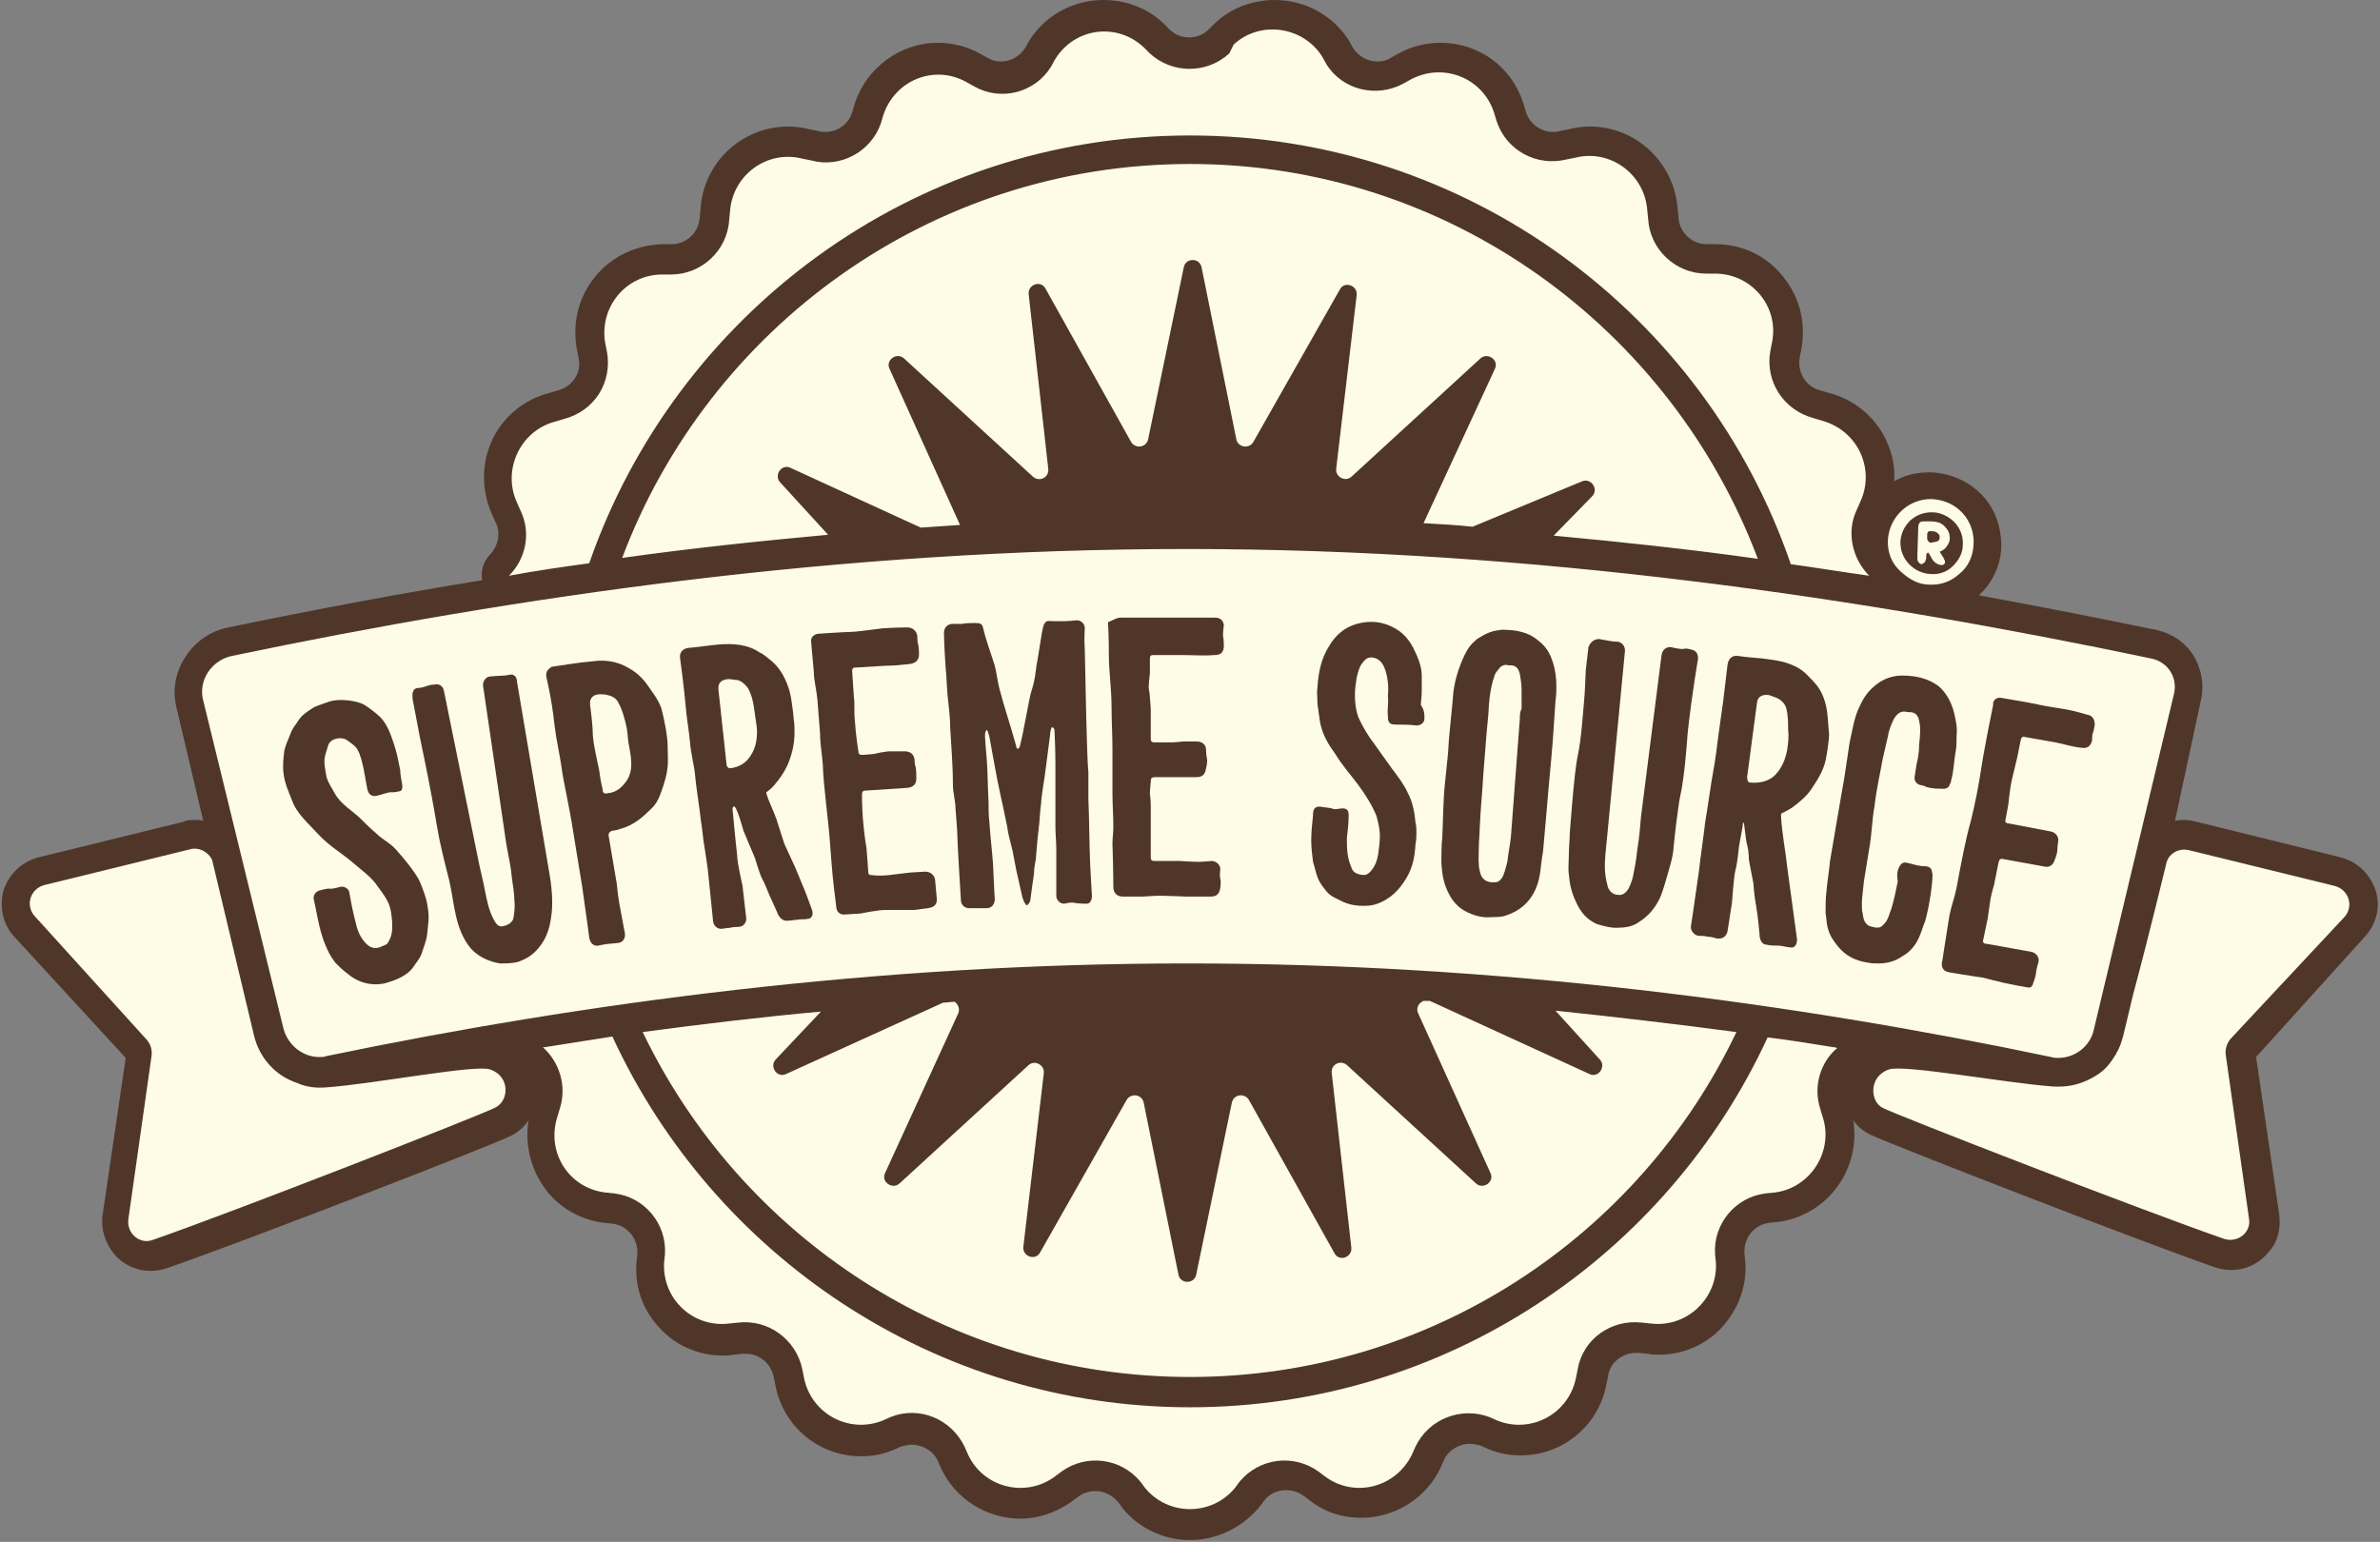
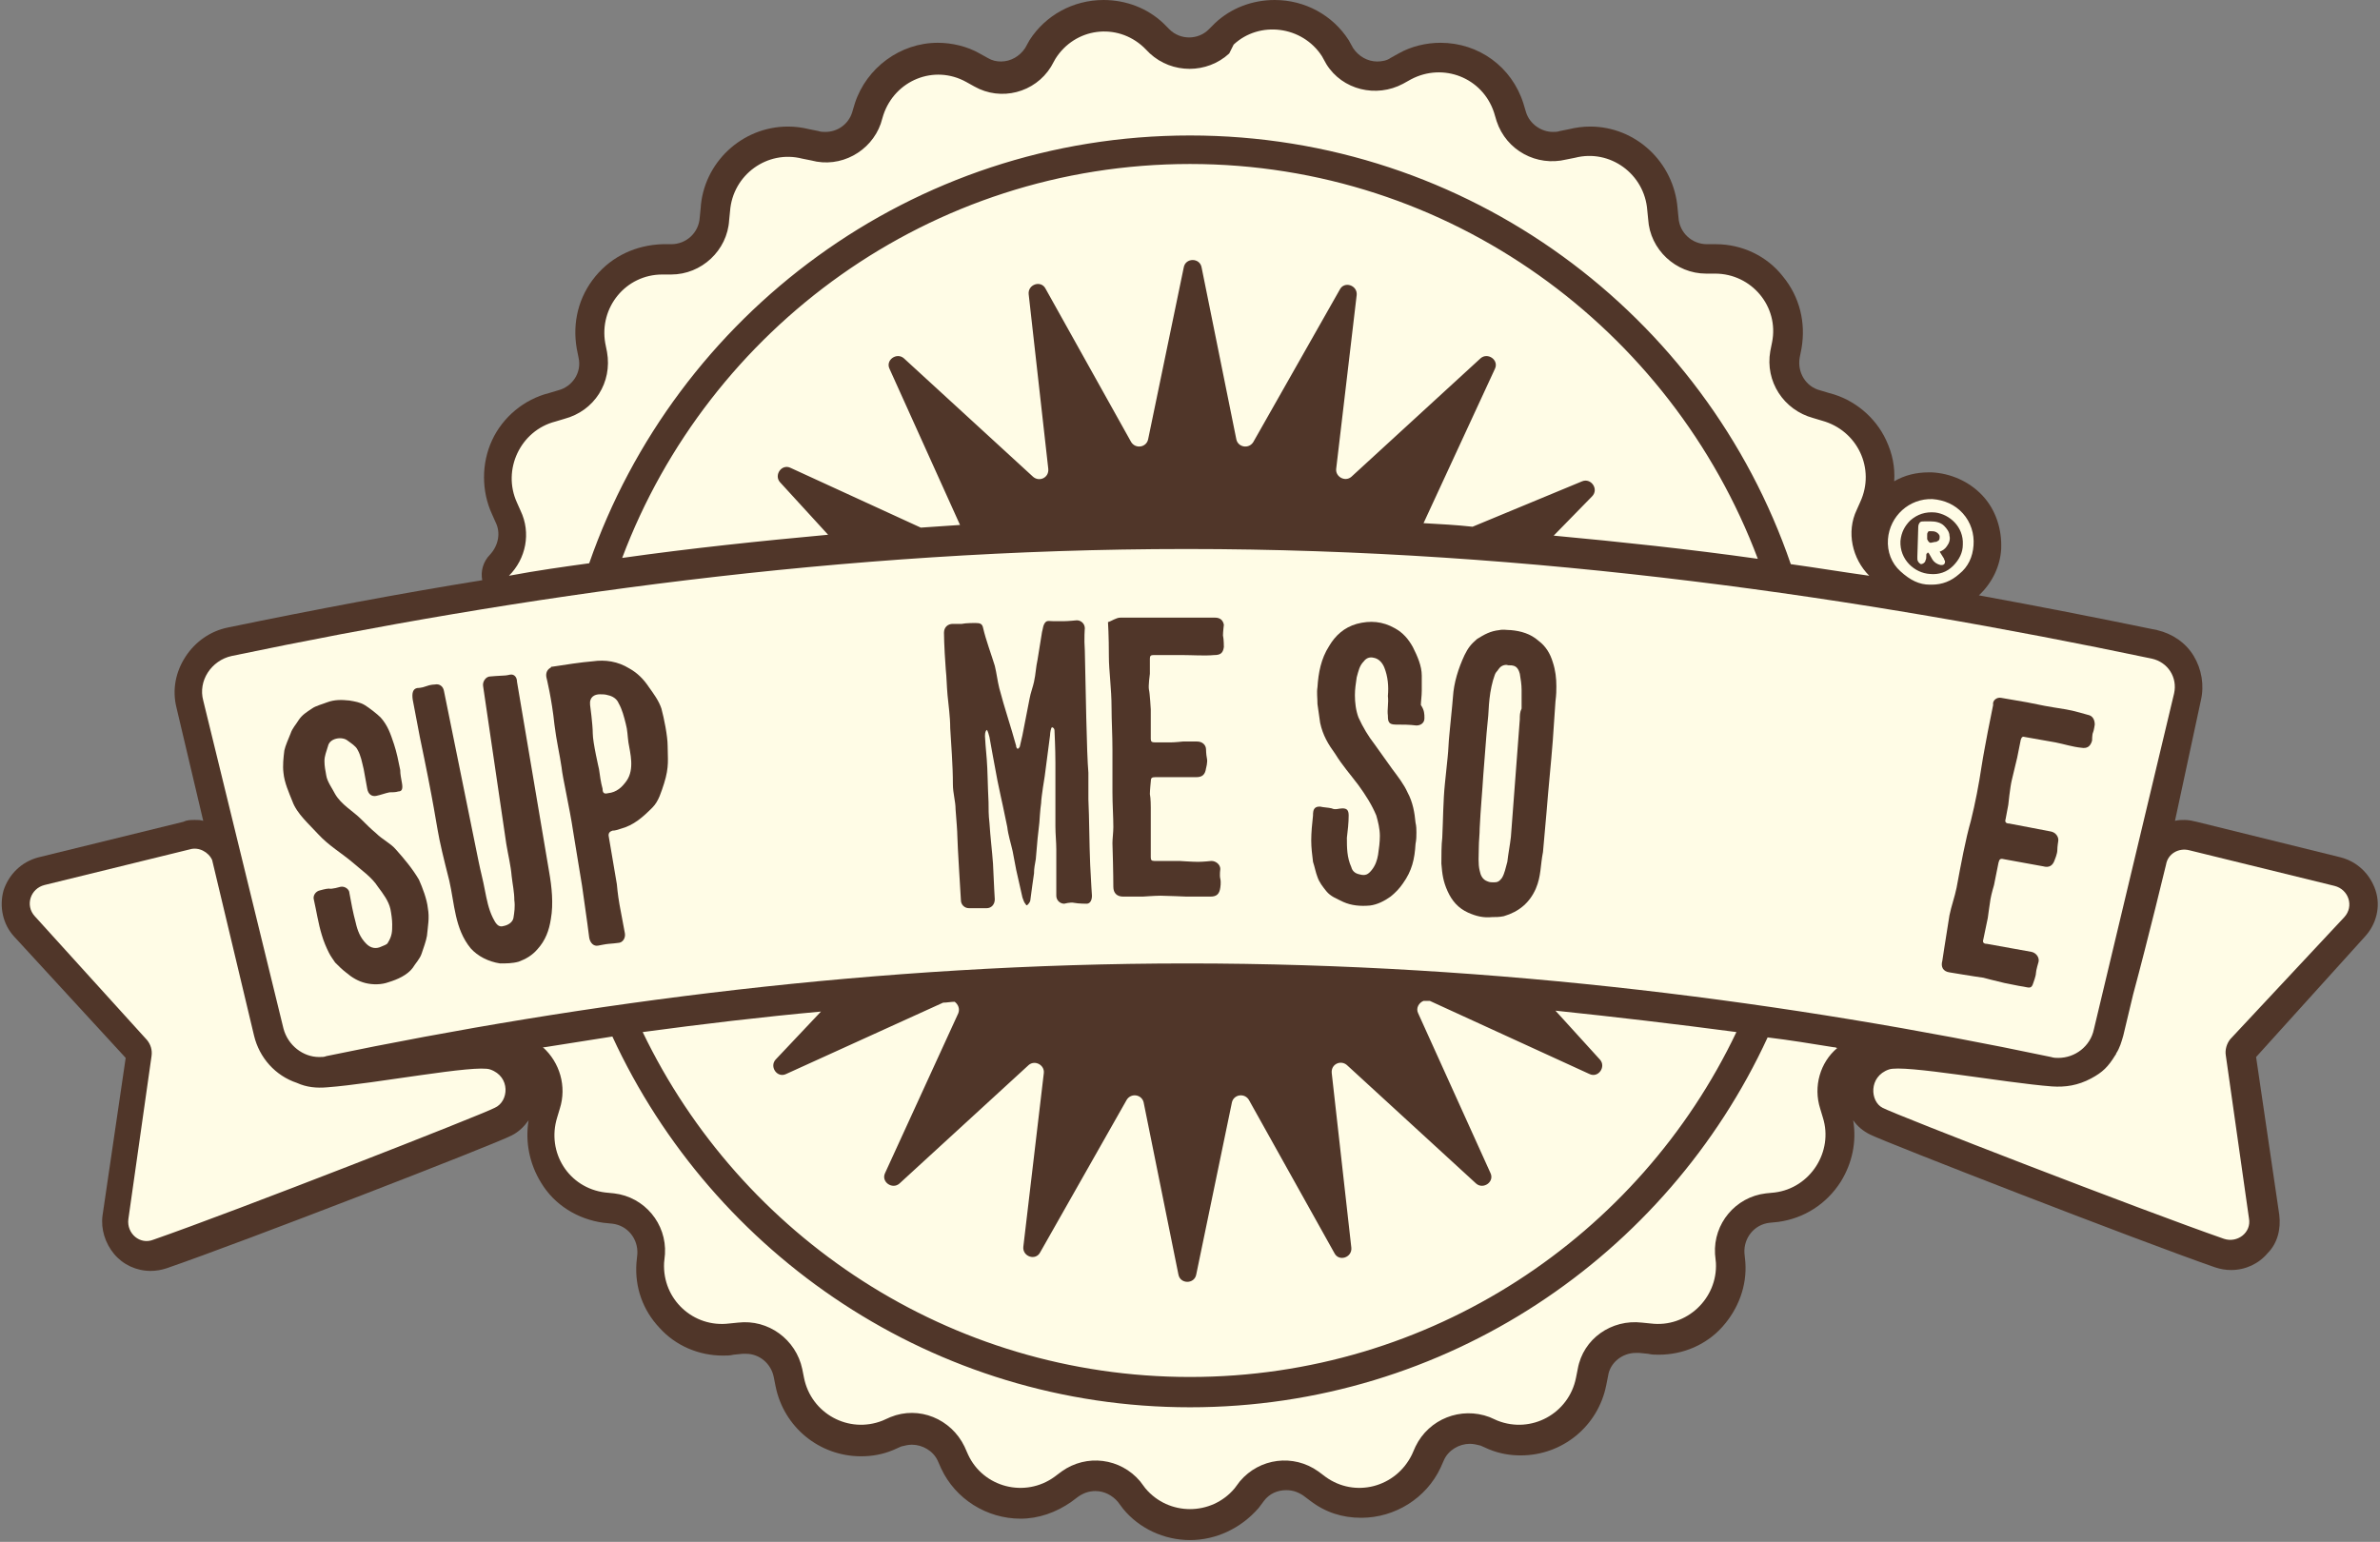
<svg xmlns="http://www.w3.org/2000/svg" version="1.1" id="Layer_1" x="0px" y="0px" viewBox="0 0 267 173" style="enable-background:new 0 0 267 173;" xml:space="preserve">
  <rect x="0" y="0" width="267" height="173" fill="#808080" stroke="none" />
  <style type="text/css">
	.st0{fill:#503629;}
	.st1{fill:#FFFCE6;}
</style>
  <g>
    <path class="st0" d="M133.5,172.8c-2.9,0-5.7-1.3-7.5-3.5l-0.6-0.8c-0.6-0.7-1.5-1.2-2.5-1.2c-0.7,0-1.3,0.2-1.9,0.6l-0.8,0.6   c-1.7,1.2-3.7,1.9-5.7,1.9c-3.8,0-7.3-2.2-8.9-5.6l-0.4-0.9c-0.5-1.1-1.7-1.8-2.9-1.8c-0.4,0-0.8,0.1-1.2,0.2l-0.9,0.4   c-1.2,0.5-2.4,0.7-3.6,0.7c-4.7,0-8.7-3.3-9.6-7.9l-0.2-1c-0.3-1.5-1.6-2.6-3.1-2.6c-0.1,0-0.3,0-0.4,0l-1,0.1   c-0.4,0.1-0.8,0.1-1.2,0.1c-2.7,0-5.3-1.1-7.1-3.1c-1.9-2-2.8-4.6-2.6-7.3l0.1-1c0.1-1.7-1.1-3.2-2.8-3.4l-1-0.1   c-2.9-0.4-5.5-2-7-4.5c-1.3-2.1-1.8-4.6-1.4-7c-0.5,0.7-1.1,1.3-1.9,1.7c-1.9,1-30,11.9-38.7,14.9c-0.6,0.2-1.2,0.3-1.8,0.3h0   c-1.6,0-3.1-0.7-4.1-1.9c-1-1.2-1.5-2.8-1.3-4.3l2.6-17.7L1.6,105.1c-1.3-1.4-1.7-3.4-1.2-5.2c0.6-1.8,2-3.2,3.9-3.7l16.3-4   C21,92,21.4,92,21.9,92c0.3,0,0.6,0,0.9,0.1l-3-12.7c-0.5-2-0.1-4,1-5.7c1.1-1.7,2.8-2.9,4.8-3.3c9.7-2,19.2-3.8,28.5-5.3   c-0.2-1,0.1-2.1,0.9-2.9c0.9-1,1.2-2.4,0.6-3.6l-0.4-0.9c-1.2-2.6-1.2-5.7,0-8.3c1.2-2.6,3.6-4.6,6.4-5.3l1-0.3   c1.6-0.4,2.7-2,2.3-3.7l-0.2-1c-0.5-2.9,0.2-5.8,2.1-8.1c1.9-2.3,4.6-3.5,7.5-3.6l1,0c1.7,0,3.1-1.3,3.2-3l0.1-1   c0.3-5.1,4.6-9.2,9.8-9.2c0.8,0,1.6,0.1,2.4,0.3l1,0.2c0.3,0.1,0.5,0.1,0.8,0.1c1.4,0,2.6-0.9,3-2.2l0.3-1c1.3-4,5.1-6.8,9.3-6.8   c1.6,0,3.3,0.4,4.7,1.2l0.9,0.5c0.5,0.3,1,0.4,1.5,0.4c1.1,0,2.1-0.6,2.7-1.5l0.5-0.9c1.8-2.8,4.9-4.5,8.3-4.5   c2.5,0,4.9,0.9,6.7,2.6l0.7,0.7c0.6,0.6,1.4,0.9,2.2,0.9c0.8,0,1.6-0.3,2.2-0.9l0.7-0.7c1.8-1.7,4.2-2.6,6.7-2.6   c3.4,0,6.5,1.7,8.3,4.5l0.5,0.9c0.6,0.9,1.6,1.5,2.7,1.5c0.5,0,1.1-0.1,1.5-0.4l0.9-0.5c1.4-0.8,3.1-1.2,4.7-1.2   c4.3,0,8,2.7,9.3,6.8l0.3,1c0.4,1.3,1.7,2.2,3,2.2c0.3,0,0.5,0,0.8-0.1l1-0.2c0.8-0.2,1.6-0.3,2.4-0.3c5.1,0,9.4,4,9.8,9.2l0.1,1   c0.1,1.7,1.5,3,3.2,3l1,0c2.9,0,5.7,1.3,7.5,3.6c1.9,2.3,2.6,5.2,2.1,8.1l-0.2,1c-0.3,1.7,0.7,3.3,2.3,3.7l1,0.3   c2.8,0.7,5.2,2.7,6.4,5.3c0.7,1.5,1,3,0.9,4.6c1.2-0.7,2.5-1,3.9-1c0.1,0,0.2,0,0.3,0c2.1,0.1,4.2,1,5.7,2.6c1.5,1.6,2.2,3.8,2.1,6   c-0.1,1.9-1,3.8-2.5,5.2c6.6,1.2,13.2,2.5,20,3.9c1.7,0.4,3.2,1.4,4.1,2.9c0.9,1.5,1.2,3.3,0.8,5L244,92.1c0.4-0.1,0.7-0.1,1.1-0.1   c0.4,0,0.9,0.1,1.3,0.2l16.2,4c1.9,0.5,3.3,1.9,3.9,3.7c0.6,1.8,0.1,3.8-1.2,5.2l-12.2,13.5l2.6,17.7c0.2,1.6-0.2,3.2-1.3,4.3   c-1,1.2-2.5,1.9-4.1,1.9l0,0c-0.6,0-1.2-0.1-1.8-0.3c-8.9-3.1-36.9-14-38.7-14.9c-0.8-0.4-1.4-0.9-1.9-1.6c0.4,2.4-0.1,4.8-1.4,6.9   c-1.6,2.5-4.1,4.1-7,4.5l-1,0.1c-1.7,0.2-2.9,1.7-2.8,3.4l0.1,1c0.2,2.7-0.8,5.3-2.6,7.3c-1.8,2-4.4,3.1-7.1,3.1l0,0   c-0.4,0-0.8,0-1.2-0.1l-1-0.1c-0.1,0-0.3,0-0.4,0c-1.5,0-2.9,1.1-3.1,2.6l-0.2,1c-0.9,4.6-4.9,7.9-9.6,7.9c-1.2,0-2.4-0.2-3.6-0.7   l-0.9-0.4c-0.4-0.1-0.8-0.2-1.2-0.2c-1.2,0-2.4,0.7-2.9,1.8l-0.4,0.9c-1.6,3.4-5.1,5.6-8.9,5.6c-2.1,0-4-0.6-5.7-1.9l-0.8-0.6   c-0.6-0.4-1.2-0.6-1.9-0.6c-1,0-1.9,0.4-2.5,1.2l-0.6,0.8C139.2,171.5,136.4,172.8,133.5,172.8z" />
    <path class="st1" d="M174.3,60.1c7.5,0.7,15.1,1.5,22.9,2.6c0,0,0,0,0,0c-9.7-25.8-34.6-44.3-63.7-44.3c-29.1,0-54,18.4-63.7,44.2   c7.8-1.1,15.5-1.9,23.1-2.6l-5.4-5.9c-0.7-0.8,0.2-2.1,1.2-1.6l14.6,6.7c1.5-0.1,2.9-0.2,4.4-0.3l-7.9-17.5c-0.5-1,0.8-1.9,1.6-1.2   l14.5,13.3c0.7,0.6,1.8,0.1,1.7-0.9l-2.2-19.6c-0.1-1.1,1.4-1.6,1.9-0.6l9.6,17.2c0.5,0.8,1.7,0.6,1.9-0.3l4-19.3   c0.2-1.1,1.8-1.1,2,0l3.9,19.3c0.2,0.9,1.4,1.1,1.9,0.3l9.7-17.1c0.5-1,2-0.5,1.9,0.6l-2.3,19.5c-0.1,0.9,1,1.5,1.7,0.9l14.5-13.3   c0.8-0.7,2.1,0.2,1.6,1.2l-8,17.3c1.8,0.1,3.7,0.2,5.5,0.4l12.3-5.1c1-0.4,1.9,0.9,1.1,1.7L174.3,60.1z M205.7,117.5   c-2.5-0.4-4.9-0.8-7.4-1.1l0,0c-11.3,24.5-36.1,41.5-64.8,41.5c-28.7,0-53.5-17.1-64.8-41.6c-2.5,0.4-5.1,0.8-7.6,1.2   c-0.1,0-0.1,0-0.2,0c1.9,1.7,2.7,4.4,1.9,6.9l-0.3,1c-1.2,3.9,1.3,7.9,5.4,8.4l1,0.1c3.4,0.4,5.9,3.4,5.7,6.8l-0.1,1   c-0.2,4.1,3.3,7.3,7.3,6.8l1-0.1c3.4-0.4,6.5,1.9,7.2,5.2l0.2,1c0.8,4,5,6.3,8.8,4.8l0.9-0.4c3.2-1.3,6.8,0.2,8.3,3.3l0.4,0.9   c1.7,3.7,6.4,4.9,9.7,2.5l0.8-0.6c2.8-2,6.6-1.5,8.8,1.1l0.6,0.8c2.6,3.1,7.4,3.1,10,0l0.6-0.8c2.2-2.6,6-3.1,8.8-1.1l0.8,0.6   c3.3,2.4,7.9,1.2,9.7-2.5l0.4-0.9c1.5-3.1,5.1-4.5,8.3-3.3l0.9,0.4c3.8,1.5,8-0.8,8.8-4.8l0.2-1c0.6-3.4,3.8-5.6,7.2-5.2l1,0.1   c4,0.5,7.5-2.8,7.3-6.8l-0.1-1c-0.2-3.4,2.3-6.4,5.7-6.8l1-0.1c4-0.5,6.6-4.6,5.4-8.4l-0.3-1c-0.8-2.5,0-5.2,1.9-6.8   C205.9,117.5,205.8,117.5,205.7,117.5z M92.1,113.5c-6.6,0.6-13.3,1.4-20,2.3c11,22.9,34.4,38.7,61.4,38.7   c27,0,50.4-15.8,61.3-38.7l0,0c-6.8-0.9-13.6-1.7-20.3-2.4l5,5.5c0.7,0.8-0.2,2.1-1.2,1.6l-17.9-8.2c-0.2,0-0.5,0-0.7,0   c-0.5,0.2-0.9,0.8-0.6,1.4l8.1,17.9c0.5,1-0.8,1.9-1.6,1.2l-14.5-13.3c-0.7-0.6-1.8-0.1-1.7,0.9l2.2,19.6c0.1,1.1-1.4,1.6-1.9,0.6   l-9.6-17.2c-0.5-0.8-1.7-0.6-1.9,0.3l-4,19.3c-0.2,1.1-1.8,1.1-2,0l-3.9-19.3c-0.2-0.9-1.4-1.1-1.9-0.3l-9.7,17.1   c-0.5,1-2,0.5-1.9-0.6l2.3-19.5c0.1-0.9-1-1.5-1.7-0.9l-14.5,13.3c-0.8,0.7-2.1-0.2-1.6-1.2l8.2-17.9c0.2-0.5,0-1-0.4-1.3   c-0.4,0-0.9,0.1-1.3,0.1l-17.6,8c-1,0.5-1.9-0.8-1.2-1.6L92.1,113.5z M66.1,63.2c9.7-27.9,36.2-48,67.4-48   c31.2,0,57.8,20.1,67.4,48.1c2.9,0.4,5.9,0.9,8.8,1.3c0,0,0,0,0,0c-1.9-1.9-2.6-4.9-1.4-7.4l0.4-0.9c1.7-3.7-0.3-8-4.3-9.1l-1-0.3   c-3.3-0.9-5.4-4.1-4.8-7.5l0.2-1c0.8-4-2.3-7.7-6.4-7.7l-1,0c-3.4,0-6.3-2.7-6.5-6.1l-0.1-1c-0.3-4.1-4.2-6.9-8.1-5.9l-1,0.2   c-3.3,0.8-6.7-1-7.8-4.3l-0.3-1c-1.3-3.9-5.7-5.6-9.3-3.7l-0.9,0.5c-3,1.6-6.8,0.7-8.6-2.2l-0.5-0.9c-2.2-3.4-7-4-9.9-1.3L137.9,6   c-2.5,2.3-6.4,2.3-8.9,0l-0.7-0.7c-3-2.8-7.7-2.2-9.9,1.3l-0.5,0.9c-1.8,2.9-5.6,3.9-8.6,2.2l-0.9-0.5c-3.6-2-8-0.2-9.3,3.7l-0.3,1   C97.7,17,94.3,18.9,91,18l-1-0.2c-3.9-1-7.8,1.8-8.1,5.9l-0.1,1c-0.2,3.4-3.1,6.1-6.5,6.1l-1,0c-4.1,0-7.1,3.7-6.4,7.7l0.2,1   c0.6,3.4-1.4,6.6-4.8,7.5l-1,0.3c-3.9,1-6,5.4-4.3,9.1l0.4,0.9c1.2,2.5,0.6,5.4-1.3,7.3C60.3,64,63.2,63.6,66.1,63.2z M55,120   c-1.6-0.6-12.9,1.6-18.3,2c-1.2,0.1-2.3,0-3.4-0.5c-2.4-0.8-4.2-2.8-4.8-5.3l-4.7-19.7c-0.4-0.9-1.5-1.5-2.5-1.2l-16.3,4   c-1.6,0.4-2.2,2.3-1.1,3.5l12.6,13.9c0.4,0.5,0.6,1.1,0.5,1.8l-2.6,18.3c-0.2,1.6,1.3,2.9,2.8,2.3c9.2-3.2,36.8-14,38.3-14.8   C57.1,123.6,57.3,120.8,55,120z M31.8,115.4c0.5,1.9,2.2,3.2,4,3.2c0.3,0,0.6,0,0.8-0.1c28.9-6,61.8-10.4,96.6-10.4   c34.9,0,67.9,4.4,96.9,10.5c0.3,0.1,0.6,0.1,0.8,0.1c1.9,0,3.6-1.3,4-3.2l9-37.7c0.4-1.8-0.7-3.5-2.5-3.9   c-32.4-6.8-69.2-12.3-108.3-12.3c-38.6,0-75,5.3-107.1,12c-2.3,0.5-3.8,2.8-3.2,5L31.8,115.4z M263,102.9c1.1-1.2,0.5-3.1-1.1-3.5   l-16.3-4c-1.2-0.3-2.4,0.4-2.6,1.6c0,0-2,8.3-3.7,14.6l-1.1,4.6c-0.2,0.7-0.4,1.4-0.8,2c0,0.1-0.1,0.2-0.1,0.2   c-0.8,1.3-1.4,1.9-2.7,2.6c-1.5,0.8-2.9,1-4.4,0.9c-5.3-0.4-16.7-2.5-18.3-1.9c-2.3,0.8-2.1,3.6-0.7,4.3   c1.5,0.8,29.1,11.5,38.3,14.7c1.5,0.5,3.1-0.7,2.8-2.3l-2.6-18.3c-0.1-0.6,0.1-1.3,0.5-1.8L263,102.9z M216.5,65.6   c0.1,0,0.1,0,0.2,0c1.2,0,2.2-0.4,3.1-1.2c1-0.8,1.5-1.9,1.6-3.2c0.1-1.3-0.3-2.6-1.2-3.6c-0.9-1-2.1-1.5-3.4-1.6   c-2.6-0.1-4.8,1.9-5,4.5c-0.1,1.4,0.4,2.7,1.4,3.6C214.3,65.1,215.3,65.6,216.5,65.6z M214.3,58.4c0.8-0.7,1.7-1,2.8-0.9   c1.6,0.2,3.2,1.6,3.1,3.6c0,0.9-0.4,1.7-1.1,2.4c-0.7,0.7-1.6,1-2.6,0.9c-1.7-0.1-3.4-1.6-3.3-3.7C213.3,59.7,213.7,59,214.3,58.4z    M215.5,63.3C215.5,63.3,215.6,63.3,215.5,63.3c0.2,0,0.5-0.2,0.5-0.4c0.1-0.2,0.1-0.3,0.1-0.5c0,0,0-0.1,0-0.1   c0-0.1,0-0.2,0.1-0.2c0-0.1,0.1-0.1,0.1-0.1c0,0,0,0,0.1,0.1l0.4,0.7c0.2,0.3,0.5,0.5,0.9,0.6c0,0,0.1,0,0.1,0c0.1,0,0.2,0,0.3-0.1   c0.1-0.1,0.1-0.2,0.1-0.3c0-0.1,0-0.1-0.1-0.2c0,0,0,0,0-0.1c-0.2-0.3-0.3-0.5-0.5-0.8l0,0c0.3-0.1,0.6-0.3,0.8-0.6   c0.3-0.4,0.4-0.8,0.3-1.2c0-0.4-0.3-0.8-0.6-1.1c-0.4-0.4-1-0.5-1.5-0.5c-0.2,0-0.3,0-0.5,0c-0.1,0-0.1,0-0.2,0   c-0.2,0-0.4,0-0.5,0.1c-0.1,0.1-0.2,0.3-0.2,0.5l-0.1,3.3c0,0.1,0,0.2,0,0.3C215.1,63,215.3,63.2,215.5,63.3z M216.2,60.2   c0-0.1,0-0.1,0-0.2c0-0.1,0-0.2,0.1-0.3c0-0.1,0.1-0.1,0.2-0.1c0,0,0.1,0,0.1,0c0.2,0,0.4,0,0.6,0.1c0.2,0.1,0.4,0.3,0.4,0.5   c0,0.2,0,0.4-0.2,0.5c-0.1,0-0.1,0.1-0.2,0.1c0,0-0.1,0-0.1,0l-0.5,0.1c-0.2,0-0.3-0.2-0.4-0.4L216.2,60.2z" />
    <g>
      <path class="st0" d="M45.1,87.9c0.1,0.6,0,0.9-0.4,0.9c-0.3,0.1-0.7,0.1-1,0.1c-0.5,0.1-1,0.3-1.5,0.4c-0.5,0.1-0.9-0.2-1-0.8    l-0.4-2.2c-0.2-0.8-0.3-1.5-0.7-2.2c-0.2-0.4-0.7-0.7-1.1-1c-0.6-0.5-2-0.3-2.2,0.6c-0.2,0.7-0.4,1.1-0.4,1.7c0,0.6,0.1,1,0.2,1.6    c0.1,0.7,0.7,1.5,1,2.1c0.7,1.2,2,1.9,2.9,2.8c0.6,0.6,1.1,1.1,1.7,1.6c0.7,0.7,1.6,1.1,2.2,1.8c0.9,1,1.9,2.2,2.6,3.4    c0.4,0.9,0.9,2.2,1,3.2c0.2,1.1,0,2-0.1,3.1c-0.1,0.6-0.4,1.4-0.6,2c-0.2,0.6-0.7,1.1-1,1.6c-0.6,0.8-1.7,1.3-2.7,1.6    c-0.8,0.3-1.8,0.3-2.6,0.1c-0.8-0.2-1.5-0.6-2.2-1.2c-0.4-0.3-0.8-0.7-1.2-1.1c-0.2-0.3-0.5-0.7-0.7-1.1c-0.3-0.6-0.6-1.3-0.8-2    c-0.4-1.3-0.6-2.7-0.9-4c-0.1-0.4,0.2-0.9,0.7-1c0,0,0.7-0.2,1-0.2c0.3,0.1,1.3-0.2,1.3-0.2c0.5-0.1,1,0.3,1,0.7    c0.2,1.1,0.4,2.2,0.7,3.3c0.2,0.9,0.5,1.7,1.2,2.4c0.5,0.5,1.1,0.6,1.7,0.3c0.2-0.1,0.6-0.2,0.7-0.4c0.5-0.8,0.5-1.3,0.5-2.1    c0-0.5-0.1-1.2-0.2-1.7c-0.2-0.9-0.8-1.7-1.4-2.5c-0.7-1.1-1.9-1.9-2.8-2.7c-1.3-1.1-2.7-1.9-3.9-3.2c-1-1.1-2.4-2.3-2.9-3.7    c-0.4-1-0.9-2.1-1-3.2c-0.1-0.8,0-1.7,0.1-2.5c0.1-0.5,0.5-1.4,0.7-1.9c0.2-0.6,0.6-1,0.9-1.5c0.4-0.6,0.9-0.9,1.5-1.3    c0.4-0.3,1.2-0.5,1.7-0.7c0.8-0.3,1.6-0.3,2.5-0.2c0.6,0.1,1.2,0.2,1.7,0.5c0.5,0.3,1.4,1,1.8,1.4c0.8,0.9,1.1,1.8,1.5,3    c0.3,0.9,0.5,1.9,0.7,2.9C44.9,86.9,45,87.3,45.1,87.9z" />
      <path class="st0" d="M46.8,77.2c0,0,0.5,0,1-0.2c0.5-0.2,1-0.2,1-0.2c0.5-0.1,0.9,0.2,1,0.7l3.9,19.2c0.2,1,0.5,2.1,0.7,3.2    c0.2,1,0.4,2.1,0.9,3.1c0.3,0.6,0.6,1.1,1.2,0.9c0.5-0.1,1-0.4,1.1-0.9c0.1-0.6,0.2-1.3,0.1-2c0-0.9-0.2-1.8-0.3-2.7    c-0.1-1.2-0.4-2.4-0.6-3.6L54.2,77c-0.1-0.5,0.3-1.1,0.8-1.1c0,0,1.2-0.1,1.5-0.1s0.7-0.1,0.7-0.1c0.5-0.1,0.8,0.3,0.8,0.8    c0,0,3.6,21.3,3.6,21.3c0.3,1.7,0.5,3.6,0.2,5.3c-0.2,1.3-0.6,2.4-1.5,3.4c-0.6,0.7-1.3,1.1-2.1,1.4c-0.7,0.2-1.4,0.2-2.1,0.2    c-1.3-0.2-2.5-0.8-3.3-1.7c-1.8-2.2-1.8-5-2.4-7.6c0,0-0.8-3.1-1.1-4.6s-0.5-2.9-0.9-5c-0.4-2.2-1.3-6.5-1.3-6.5l-0.8-4.2    C46.2,77.8,46.3,77.3,46.8,77.2z" />
      <path class="st0" d="M74.9,83.7c0-1.1-0.4-3.1-0.7-4.2c-0.3-0.9-0.9-1.7-1.4-2.4c-0.6-0.9-1.3-1.6-2.2-2.1c-1.3-0.8-2.7-1-4.1-0.8    c-1.3,0.1-3.2,0.4-4.5,0.6c-0.1,0-0.2,0-0.2,0.1c-0.4,0.2-0.6,0.6-0.5,1.1c0,0,0.6,2.4,0.9,5.3c0.2,1.7,0.6,3.4,0.8,4.8    c0.1,1.1,0.9,4.5,1.3,7.2c0.2,1.1,0.8,5,1,6.1c0.5,3.4,0.8,5.8,0.8,5.8c0.1,0.6,0.5,1,1,0.9c0,0,1-0.2,1.2-0.2c0.2,0,1-0.1,1-0.1    c0.6,0,0.9-0.6,0.8-1.1c0,0-0.4-2.1-0.6-3.2c-0.2-1.1-0.3-2.3-0.3-2.3l-0.9-5.3c-0.1-0.4,0.1-0.6,0.4-0.7c0.3,0,0.6-0.1,0.9-0.2    c1.5-0.4,2.5-1.3,3.6-2.4c0.7-0.7,1-1.8,1.3-2.7C75.1,86,74.9,85.1,74.9,83.7z M70.3,87.6c-0.5,0.7-1.1,1.3-2.1,1.4    c-0.4,0.1-0.6,0-0.6-0.5c-0.2-0.7-0.3-1.5-0.4-2.2c0,0-0.7-3-0.7-4s-0.3-3.2-0.3-3.2c-0.1-0.9,0.5-1.2,1.1-1.2    c0.3,0,0.6,0,0.9,0.1c0.5,0.1,1,0.4,1.2,0.9c0.4,0.7,0.6,1.5,0.8,2.3c0.2,0.7,0.2,1.4,0.3,2.1C70.7,84.5,71.2,86.3,70.3,87.6z" />
-       <path class="st0" d="M91.1,102.1l-0.7-1.9l-1.2-2.9L88,94.7c-0.3-0.9-0.6-1.9-0.9-2.8c-0.3-0.9-0.8-1.8-1.1-2.8    c-0.1-0.2,0-0.2,0.1-0.3c0.4-0.3,0.7-0.6,1-1c0.6-0.7,1.2-1.7,1.5-2.6c0.5-1.4,0.6-2.6,0.5-4.1c-0.1-0.5-0.1-1.2-0.2-1.7    c-0.1-0.8-0.2-1.6-0.5-2.4c-0.4-1.1-0.9-2-1.8-2.8c-0.4-0.3-0.9-0.8-1.4-1c-1.3-0.9-2.9-1-4.4-0.9c-1.2,0.1-2.4,0.3-3.6,0.4    c-0.7,0.1-1,0.6-0.9,1.2c0,0,0.4,2.8,0.7,6.1c0.1,1,0.3,2.1,0.4,3.2c0.1,1.4,0.5,2.7,0.6,4c0.1,1.1,0.3,2.3,0.5,3.8    c0.1,1,0.3,2.1,0.4,3.2c0.2,1.4,0.5,3,0.6,4.3c0.3,2.9,0.5,4.9,0.5,4.9c0.1,0.6,0.6,0.9,1.1,0.8c0,0,0.6-0.1,0.8-0.1    c0.3-0.1,0.9-0.1,0.9-0.1c0.7,0,1-0.6,0.9-1.1l-0.4-3.5c0,0-0.6-2.6-0.6-3.4c-0.1-0.8-0.3-2.9-0.3-2.9L82.2,91    c0-0.2-0.1-0.3,0.1-0.5c0.3-0.3,1.1,2.7,1.1,2.7l1.3,3.1c0,0,0.6,2,0.8,2.3c0.2,0.3,0.8,1.8,0.8,1.8l0.9,2c0.2,0.6,0.7,1,1.2,0.9    c0.4,0,0.7-0.1,1.1-0.1c0.3-0.1,0.7,0,1.1-0.1C91,103.1,91.3,102.7,91.1,102.1z M84.2,84.8c-0.5,0.8-1.3,1.3-2.3,1.4    c-0.2,0-0.4-0.2-0.4-0.5l-0.9-8.3c-0.1-0.9,0.5-1.2,1.2-1.2c0.3,0,0.6,0.1,0.9,0.1c0.5,0.1,0.9,0.5,1.2,0.9    c0.4,0.7,0.6,1.5,0.7,2.3c0.1,0.7,0.2,1.4,0.3,2.1C85,82.8,84.8,83.9,84.2,84.8z" />
-       <path class="st0" d="M91.9,71.1c0,0,2.9-0.2,3.6-0.2c0.4,0,2-0.2,3.5-0.4c1.5-0.1,2.8-0.1,2.8-0.1c0.6,0,1,0.4,1.1,0.9    c0,0,0,0.7,0.1,1c0.1,0.3,0.1,1.1,0.1,1.1c0,0.7-0.4,1-1,1.1c-1,0.1-1.8,0.2-2.8,0.2L96,74.9c-0.3,0-0.4,0.1-0.4,0.4    c0,0,0.1,1.6,0.2,3c0.1,0.5,0,1.6,0.1,2.5c0.1,1.7,0.4,3.5,0.4,3.5c0,0.3,0.1,0.4,0.5,0.4l1.2-0.1c0,0,1.3-0.3,1.8-0.3    c0.6,0,1.7,0,1.7,0c0.6,0,1,0.3,1.1,0.9c0,0,0,0.6,0.1,0.8c0.1,0.2,0.1,1.3,0.1,1.3c0,0.7-0.3,1-1,1.1l-4.6,0.3    c-0.4,0-0.5,0.1-0.5,0.5c0,0,0,1.3,0.1,2.6s0.3,2.8,0.4,3.3c0.1,1,0.2,2.7,0.2,2.7c0,0.3,0.1,0.4,0.5,0.4c0,0,0.8,0.1,1.7,0    c0.9-0.1,2.5-0.3,2.5-0.3l1.7-0.1c0.5,0,1,0.3,1.1,0.9l0.2,2.2c0,0.7-0.4,0.9-1,1l-1.5,0.2c0,0-2.5,0-3.3,0s-2.8,0.4-2.8,0.4    l-1.6,0.1c-0.7,0.1-1.1-0.3-1.1-1c-0.4-3.2-0.4-3.2-0.7-7.2c-0.2-2.7-0.7-5.9-0.8-8.7c-0.1-1.2-0.3-2.3-0.3-3.4    c-0.1-1.3-0.2-2.6-0.3-3.8c-0.1-1.1-0.4-2.2-0.4-3.1c-0.2-2.1-0.3-3.4-0.3-3.4C90.9,71.6,91.3,71.1,91.9,71.1z" />
      <path class="st0" d="M110.5,82.6c0,0.1,0.1,1.6,0.2,2.6c0.1,1.2,0.1,2.9,0.2,4.8c0,0.7,0,1.5,0.1,2.3c0.1,1.6,0.3,3.2,0.4,4.6    c0.1,2.4,0.2,4,0.2,4c0,0.6-0.4,1-0.9,1c0,0-0.8,0-1,0s-1,0-1,0c-0.5,0-0.9-0.4-0.9-0.9c0,0-0.4-6.4-0.4-7.2c0-0.5-0.1-1.7-0.2-3    c0-0.9-0.3-1.8-0.3-2.8c0-2.2-0.2-4.5-0.3-6.3c0-1.3-0.2-2.6-0.3-3.7c-0.1-1.1-0.1-2-0.2-2.9c-0.2-2.7-0.2-4.1-0.2-4.1    c0-0.6,0.4-1,1-1c0,0,0.6,0,1,0c0.4-0.1,1.5-0.1,1.5-0.1c0.6,0,0.8,0.1,0.9,0.6c0.3,1.3,0.9,2.9,1.3,4.2c0.2,0.8,0.3,1.7,0.5,2.5    c0.6,2.3,1.3,4.3,1.9,6.5l0,0.1c0.1,0.1,0,0.2,0.2,0.2c0.1,0,0.1-0.1,0.2-0.2l0.3-1.3l0.8-4.1c0.1-0.6,0.4-1.4,0.5-1.9    c0.2-0.9,0.2-1.6,0.4-2.5l0.5-3.1c0.1-0.3,0.1-0.8,0.4-1.1c0.2-0.2,0.5-0.1,0.9-0.1c0,0,0.7,0,1.1,0c0.5,0,1.5-0.1,1.5-0.1    c0.5,0,0.9,0.4,0.9,0.9c0,0-0.1,1.1,0,2.5c0.1,4.1,0.2,11.5,0.4,13.7c0,0.5,0,2.1,0,3c0.1,2.1,0.1,5,0.2,7.3    c0.1,2.1,0.2,3.5,0.2,3.5c0,0.5-0.2,0.9-0.6,0.9c0,0-0.9,0-1.4-0.1c-0.4-0.1-1.1,0.1-1.1,0.1c-0.5,0-0.9-0.4-0.9-0.9    c0,0,0-2.1,0-5.2c0-0.8-0.1-1.7-0.1-2.6c0-0.9,0-1.8,0-2.8c0-1.5,0-3.2,0-4.3c0-1.6-0.1-3.5-0.1-3.6c0-0.3-0.2-0.4-0.3-0.4    c-0.1,0.1-0.2,0.6-0.2,0.9l-0.6,4.6c0,0-0.4,2.4-0.4,3c-0.1,0.6-0.2,2.2-0.2,2.2l-0.2,1.8l-0.2,2.3c-0.1,0.6-0.2,1-0.2,1.6    l-0.2,1.4l-0.2,1.5c0,0.2-0.1,0.4-0.3,0.6c-0.1,0.1-0.2,0.1-0.2,0c-0.2-0.2-0.3-0.5-0.4-0.8l-0.7-3.1l-0.4-2.1    c-0.2-0.9-0.5-1.8-0.6-2.7l-0.5-2.4c0,0-0.4-1.8-0.6-2.8c-0.2-1-0.9-4.9-0.9-4.9s-0.2-0.8-0.3-0.8C110.6,82,110.5,82.1,110.5,82.6    z" />
      <path class="st0" d="M125.7,69.3l1.5,0c0,0,2.5,0,3.2,0s3.7,0,3.7,0l2.2,0c0.6,0,0.9,0.3,1,0.8c0,0-0.1,0.8-0.1,1.2    c0.1,0.4,0.1,1.3,0.1,1.3c-0.1,0.7-0.4,0.9-1.1,0.9c-1,0.1-2.5,0-3.5,0l-3.3,0c-0.3,0-0.4,0.1-0.4,0.4l0,1.7c0,0-0.2,1.4-0.1,1.8    s0.2,2.2,0.2,2.2l0,3.3c0,0.3,0.1,0.4,0.5,0.4c0,0,1.1,0,1.7,0c0.5,0,1.4-0.1,1.4-0.1l1.6,0c0.6,0,1,0.4,1,0.9c0,0,0,0.5,0.1,1    c0.1,0.4-0.1,1.1-0.1,1.1c-0.1,0.7-0.4,1-1.1,1l-1.2,0c0,0-1.8,0-2.2,0c-0.4,0-1.2,0-1.2,0c-0.4,0-0.5,0.1-0.5,0.5    c0,0-0.1,1-0.1,1.4c0.1,0.4,0.1,1.5,0.1,1.5l0,2.5l0,3.1c0,0.3,0.1,0.4,0.4,0.4l2.8,0c0,0,1.5,0.1,2.1,0.1c0.6,0,1.5-0.1,1.5-0.1    c0.5,0,1,0.4,1,0.9c0,0-0.1,0.7,0,1.1c0.1,0.4,0,1,0,1c-0.1,0.7-0.4,1-1.1,1l-2.7,0c0,0-2.3-0.1-2.9-0.1c-0.6,0-2,0.1-2,0.1    l-2.2,0c-0.7,0-1.1-0.4-1.1-1.1c0,0,0-1.7-0.1-4.9c0-0.5,0.1-1.2,0.1-1.8c0-1.2-0.1-2.5-0.1-3.9c0-1.6,0-3.2,0-4.8    c0-1.7-0.1-3.2-0.1-4.7c0-2.1-0.3-4.2-0.3-5.7c0-2.4-0.1-3.9-0.1-3.9C124.7,69.7,125.2,69.3,125.7,69.3z" />
      <path class="st0" d="M159.8,80.6c0,0.5-0.4,0.8-0.9,0.8c-0.8-0.1-1.5-0.1-2.3-0.1c-0.8,0-0.9-0.3-0.9-1c-0.1-0.7,0.1-1.4,0-2.2    c0.1-1.1,0-2.2-0.4-3.2c-0.2-0.5-0.6-1-1.2-1.1c-0.4-0.1-0.8,0-1.1,0.4c-0.5,0.5-0.6,1.1-0.8,1.8c-0.1,0.7-0.2,1.3-0.2,2    c0,0.8,0.1,1.7,0.4,2.5c0.5,1.1,1.1,2.1,1.8,3l2,2.8c0.6,0.8,1.3,1.7,1.7,2.6c0.6,1.1,0.8,2.3,0.9,3.4c0.1,0.4,0.1,0.8,0.1,1.1    c0,0.4,0,0.8-0.1,1.3c-0.1,1.7-0.4,3-1.4,4.4c-0.4,0.6-0.9,1.1-1.4,1.5c-0.7,0.5-1.5,0.9-2.3,1c-1.1,0.1-2.1,0-3-0.4    c-0.8-0.4-1.4-0.6-1.9-1.2c-0.4-0.5-0.8-1-1-1.6c-0.2-0.5-0.3-1.1-0.5-1.7c-0.1-0.8-0.2-1.6-0.2-2.4c0-0.9,0.1-1.9,0.2-2.8    c0-0.3,0-0.7,0.3-0.9c0.2-0.1,0.3-0.1,0.5-0.1c0.4,0.1,0.9,0.1,1.3,0.2c0.4,0.2,0.8,0,1.2,0c0.5,0,0.7,0.2,0.7,0.8    c0,0.8-0.1,1.7-0.2,2.5c0,1.1,0,2.2,0.5,3.3c0.1,0.4,0.4,0.7,0.9,0.8c0.7,0.2,1,0,1.4-0.5c0.4-0.5,0.6-1.1,0.7-1.7    c0.1-0.7,0.2-1.4,0.2-2.1c0-0.8-0.2-1.6-0.4-2.3c-0.5-1.2-1.2-2.3-2-3.4c-0.9-1.2-1.8-2.2-2.6-3.5c-0.8-1.1-1.4-2.1-1.7-3.5    c-0.1-0.6-0.2-1.5-0.3-2.1c0-0.7-0.1-1.3,0-1.9c0.1-1.6,0.4-3.2,1.3-4.6c0.7-1.2,1.7-2.1,3.1-2.5c1.5-0.4,2.9-0.3,4.3,0.5    c0.9,0.5,1.5,1.2,2,2.1c0.5,1,1,2.1,1,3.2c0,0.6,0,1.1,0,1.7c0,0.6-0.1,1.2-0.1,1.6C159.8,79.7,159.8,80.1,159.8,80.6z" />
      <path class="st0" d="M174.6,77c0-0.9-0.1-1.8-0.4-2.7c-0.3-1-0.8-1.8-1.6-2.4c-0.9-0.8-2-1.1-3.1-1.2c-0.4,0-0.9-0.1-1.3,0    c-1,0.1-1.7,0.5-2.5,1c-0.7,0.6-1,1-1.4,1.8c-0.7,1.5-1.2,3.1-1.3,4.7c-0.1,1.3-0.3,3-0.4,4.2c-0.1,0.9-0.1,1.7-0.2,2.6    c-0.1,1-0.2,1.9-0.3,2.9c-0.2,1.9-0.2,4-0.3,6.1c-0.1,0.7-0.1,2.2-0.1,2.9c0.1,1.2,0.2,2,0.7,3.1c0.5,1.1,1.2,1.9,2.3,2.4    c0.9,0.4,1.7,0.6,2.7,0.5c0.4,0,0.8,0,1.3-0.1c1.7-0.5,2.9-1.5,3.6-3.1c0.6-1.4,0.5-2.6,0.8-4.1l0.4-4.5c0.2-2.6,0.5-5.4,0.7-8    c0.1-1.5,0.2-2.9,0.3-4.4C174.6,77.9,174.6,77.5,174.6,77z M170.5,80.7l-1,13.2c-0.1,0.9-0.3,1.9-0.4,2.8    c-0.2,0.7-0.3,1.3-0.6,1.8c-0.3,0.4-0.5,0.5-0.9,0.5c-0.2,0-0.5,0-0.7-0.1c-0.6-0.2-0.8-0.7-0.9-1.2c-0.2-0.8-0.1-1.7-0.1-2.6    c0-0.7,0.1-1.5,0.1-2.2c0.1-2.1,0.3-4.2,0.4-5.9c0.2-2.3,0.3-4.2,0.5-6.1c0.1-0.8,0.1-1.7,0.2-2.5c0.1-0.9,0.3-1.9,0.6-2.7    c0.1-0.3,0.3-0.4,0.4-0.6c0.2-0.3,0.5-0.5,0.9-0.5c0.3,0.1,0.5,0,0.8,0.1c0.4,0.1,0.6,0.5,0.7,0.9c0.1,0.6,0.2,1.2,0.2,1.8l0,2.1    C170.5,79.9,170.5,80.3,170.5,80.7z" />
-       <path class="st0" d="M179.4,71.7c0,0,0.6,0.1,1.1,0.2s1,0.1,1,0.1c0.5,0.1,0.8,0.5,0.8,1l-1.9,19.8c-0.1,1-0.2,2-0.3,3.1    c-0.1,1.1-0.1,2.2,0.2,3.3c0.1,0.7,0.6,1.2,1.2,1.2c0.5,0.1,0.9-0.2,1.2-0.7c0.3-0.6,0.5-1.2,0.6-1.9c0.2-0.9,0.3-1.8,0.4-2.6    c0.2-1.2,0.3-2.4,0.4-3.6l2.3-18.1c0.1-0.6,0.5-0.9,1-0.9c0,0,1.2,0.3,1.5,0.2c0.3-0.1,0.9,0.1,0.9,0.1c0.5,0.1,0.7,0.5,0.7,1    c0,0-0.6,3.4-1.1,7.7c-0.1,0.6-0.2,3.2-0.6,6c-0.1,0.9-0.4,2-0.5,2.9c-0.4,2.8-0.6,5.1-0.6,5.1c-0.1,0.7-0.3,1.4-0.5,2.1    c-0.3,1-0.6,2.2-1,3.1c-0.6,1.2-1.3,2-2.4,2.7c-0.7,0.5-1.6,0.6-2.5,0.6c-0.7,0-1.4-0.2-2.1-0.4c-1.2-0.5-1.9-1.4-2.4-2.5    c-0.5-1.1-0.7-1.9-0.8-3.1c-0.1-0.7,0-1.4,0-2.2c0-0.8,0.1-1.6,0.1-2.3c0,0,0.5-7.1,0.9-8.8c0.4-1.8,0.6-5,0.7-6    c0.1-0.9,0.2-3.6,0.2-3.6l0.3-2.6C178.4,72.1,178.8,71.7,179.4,71.7z" />
-       <path class="st0" d="M205,80.1c-0.1-1-0.4-2-0.9-2.8c-0.3-0.5-0.8-1-1.3-1.5c-1.1-1.2-2.7-1.6-4.2-1.8c-1.2-0.2-2.4-0.2-3.6-0.4    c-0.7-0.1-1.1,0.3-1.2,1c0,0-0.2,1.7-0.5,4.2c-0.2,1.3-0.4,2.9-0.6,4.3c-0.2,1.8-0.5,3.5-0.7,4.6c-0.2,1.2-0.4,2.8-0.7,4.5    c-0.2,1.8-0.5,3.7-0.7,5.5c-0.5,3.6-0.9,6.2-0.9,6.2c-0.1,0.5,0.4,1.1,0.9,1.1c0,0,0.6,0,1,0.1c0.4,0,1,0.2,1,0.2    c0.7,0.1,1.1-0.3,1.2-0.8l0.5-3.2c0,0,0.2-3,0.4-3.7s0.4-2.7,0.4-2.7l0.4-2.2c0-0.2,0-0.4,0.1-0.4c0.1,0,0.2,1.8,0.4,2.5    c0.2,0.7,0.2,1.7,0.2,1.7l0.5,2.6c0,0,0.1,1.5,0.3,2.5s0.4,3.3,0.4,3.3c0,0.6,0.3,1.1,0.8,1.1c0.4,0.1,0.9,0.1,1.3,0.1    c0.4,0,1,0.2,1.4,0.2c0.4,0.1,0.7-0.3,0.7-0.9l-0.3-2.2l-0.8-5.9c-0.2-1.9-0.6-3.8-0.7-5.8c0-0.2,0-0.2,0.2-0.3    c0.4-0.2,0.8-0.4,1.2-0.7c0.8-0.6,1.6-1.3,2.1-2.1c0.8-1.2,1.4-2.2,1.6-3.6c0.1-0.5,0.3-1.9,0.3-2.4    C205.1,81.5,205.1,80.9,205,80.1z M200.5,84.1c-0.2,1.1-0.6,2.1-1.4,2.9c-0.7,0.7-1.8,0.9-2.8,0.8c-0.2,0-0.3-0.3-0.3-0.6l1.1-8.3    c0.1-0.9,0.8-1,1.4-0.9c0.3,0.1,0.5,0.2,0.8,0.3c0.5,0.2,1,0.7,1.1,1.2c0.2,0.8,0.2,1.6,0.2,2.4C200.7,82.7,200.6,83.4,200.5,84.1    z" />
-       <path class="st0" d="M213.1,97.2c0.2-0.3,0.4-0.5,0.8-0.4c0,0,0.9,0.2,1.2,0.3c0.5,0.1,1,0.1,1,0.1c0.6,0.1,0.6,0.4,0.7,0.9    c0,0.7-0.1,1.5-0.2,2.2c-0.1,0.5-0.2,1.3-0.3,1.7c-0.2,0.8-0.2,1.1-0.5,1.8c-0.3,0.9-0.6,1.8-1.2,2.5c-0.3,0.4-0.8,0.8-1.2,1    c-0.7,0.5-1.6,0.8-2.6,0.8c-0.4,0-0.9,0-1.3-0.1c-1.3-0.2-2.4-0.7-3.3-1.8c-0.5-0.6-0.9-1.2-1.1-1.9c-0.2-0.6-0.2-1.3-0.3-1.9    c0-0.8,0-1.6,0.1-2.4c0.1-1.1,0.3-2.3,0.4-3.4c0,0,0.4-2.3,0.7-4.1c0.3-1.8,0.9-5.2,0.9-5.2l0.6-4c0.3-1.3,0.5-2.8,1.1-4    c0.5-1.1,1-1.8,1.9-2.5c0.9-0.7,1.9-1,2.9-1c1.5,0,2.9,0.3,4.1,1.2c0.9,0.8,1.4,1.8,1.7,2.9c0.2,0.9,0.4,1.6,0.3,2.6    c0,0.5,0,1.3-0.1,1.8c-0.2,1-0.2,2.2-0.5,3.2c0,0.2-0.1,0.4-0.2,0.6c-0.1,0.3-0.4,0.4-0.6,0.4c-0.7,0-1.3,0-2-0.2    c-0.1-0.1-0.5-0.2-0.6-0.2c-0.5-0.1-0.8-0.5-0.7-1l0.2-1.3c0.2-0.8,0.3-1.5,0.3-2.3c0.1-0.9,0.2-1.8,0-2.6c-0.1-0.6-0.4-1-1.1-1    l-0.2,0c-0.7-0.2-1.1,0.1-1.5,0.7c-0.3,0.6-0.6,1.3-0.7,2c-0.2,0.9-0.4,1.7-0.6,2.6c-0.3,1.7-0.7,3.4-0.9,5.2    c-0.3,1.6-0.3,3.2-0.6,4.8l-0.6,3.7c-0.1,1.2-0.3,2.1-0.2,3.3c0.1,0.3,0.1,0.9,0.3,1.2c0.1,0.2,0.3,0.4,0.5,0.5    c0.4,0.1,0.9,0.3,1.3,0.1c0.2-0.1,0.4-0.4,0.6-0.6c0.3-0.5,0.4-1,0.6-1.5c0.3-1,0.5-2,0.7-3C212.8,98.3,212.8,97.7,213.1,97.2z" />
      <path class="st0" d="M224.5,78.3l2.9,0.5l2,0.4c0,0,1.7,0.3,2.4,0.4c0.7,0.1,2.4,0.6,2.4,0.6c0.6,0.1,0.8,0.6,0.8,1.1    c0,0-0.1,0.7-0.2,0.9s-0.1,0.9-0.1,0.9c-0.2,0.7-0.6,0.9-1.2,0.8c-1-0.1-1.9-0.4-2.9-0.6l-3.4-0.6c-0.3-0.1-0.4,0-0.5,0.3l-0.4,2    c0,0-0.4,1.7-0.6,2.5c-0.2,0.8-0.4,2.8-0.4,2.8l-0.3,1.6c-0.1,0.3,0,0.5,0.4,0.5l4.7,0.9c0.5,0.1,0.9,0.6,0.8,1.1    c0,0-0.1,0.6-0.1,1s-0.3,1.1-0.3,1.1c-0.2,0.6-0.6,0.9-1.3,0.7l-4.4-0.8c-0.4-0.1-0.5,0-0.6,0.4l-0.5,2.5c0,0-0.3,1-0.4,1.6    s-0.3,2.1-0.3,2.1l-0.5,2.4c-0.1,0.3,0,0.5,0.4,0.5l5,0.9c0.5,0.1,0.9,0.6,0.8,1.1c0,0-0.3,1-0.3,1.3c0,0.3-0.3,1.1-0.3,1.1    c-0.2,0.7-0.5,0.5-1.1,0.4c0,0-0.7-0.1-2.1-0.4c-1.2-0.3-2.1-0.5-2.4-0.6c-0.8-0.1-3.8-0.6-3.8-0.6c-0.7-0.1-1-0.6-0.8-1.3    c0,0,0.3-2,0.8-5.1c0.2-1,0.6-2.1,0.8-3.1c0.5-2.7,1-5.4,1.6-7.5c0.5-2,0.9-4.1,1.2-6.1c0.2-1.3,0.5-2.8,0.7-3.9    c0.4-2,0.6-3,0.6-3C223.5,78.6,224,78.2,224.5,78.3z" />
    </g>
  </g>
</svg>